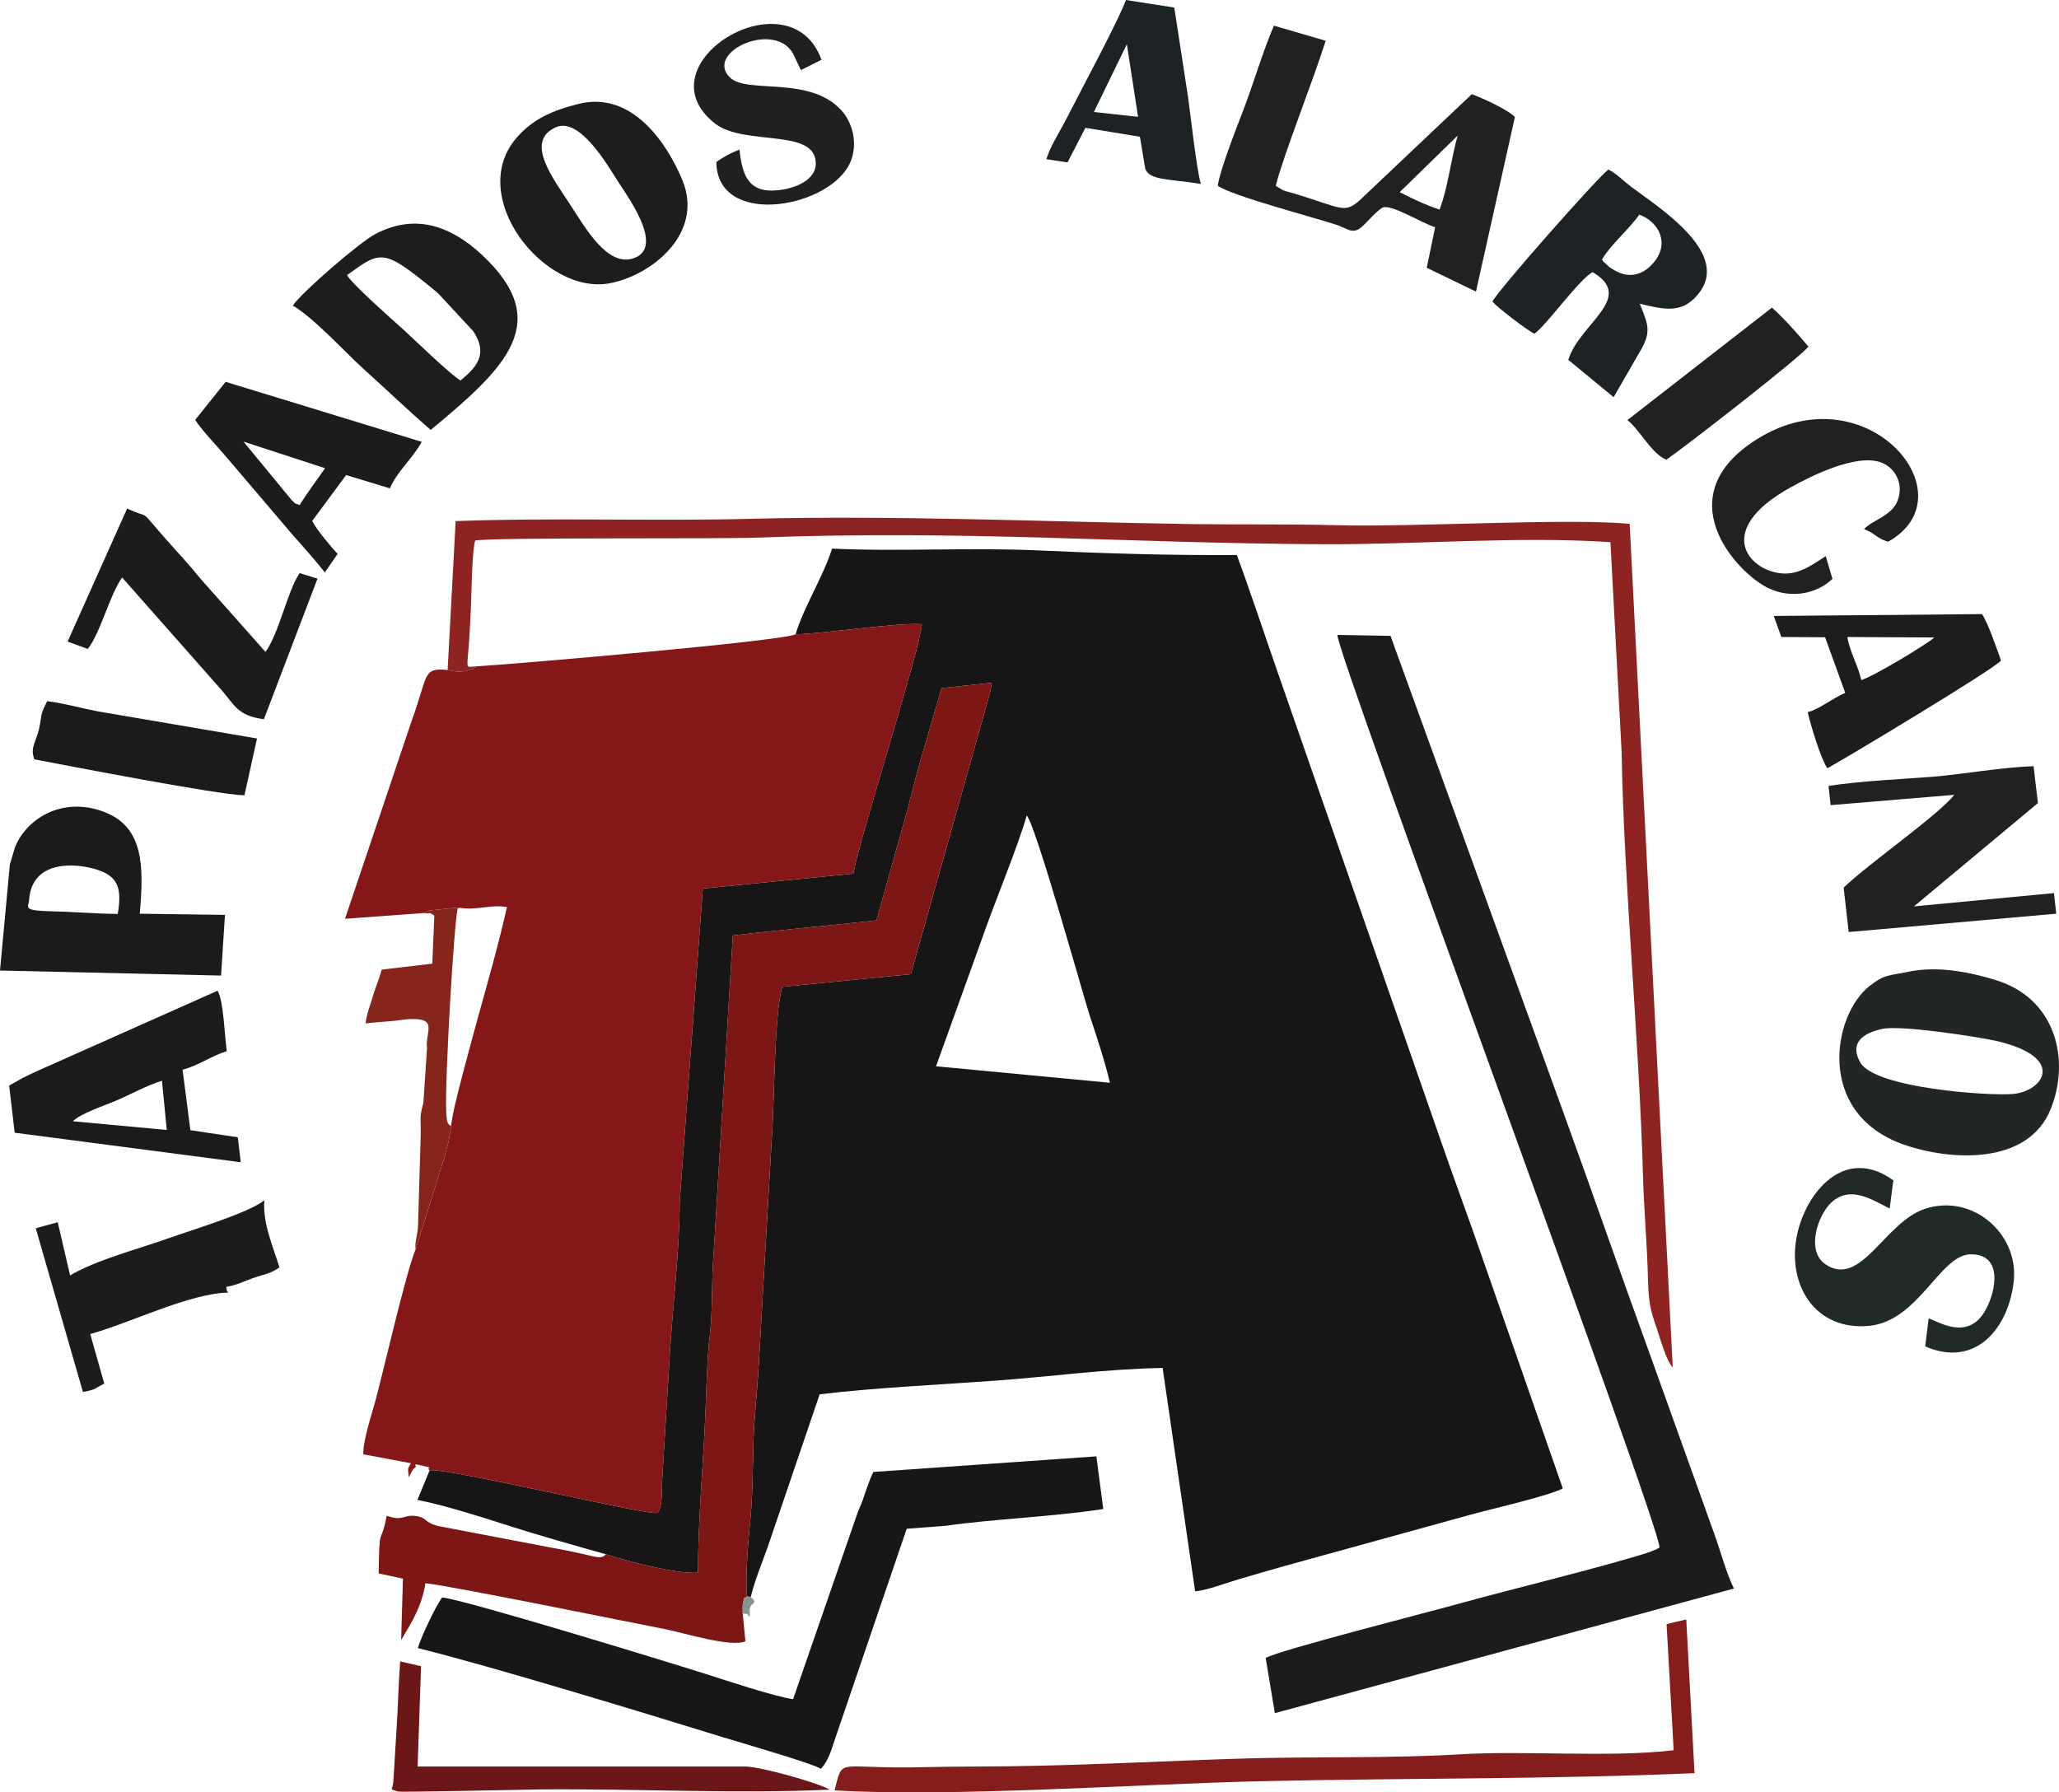
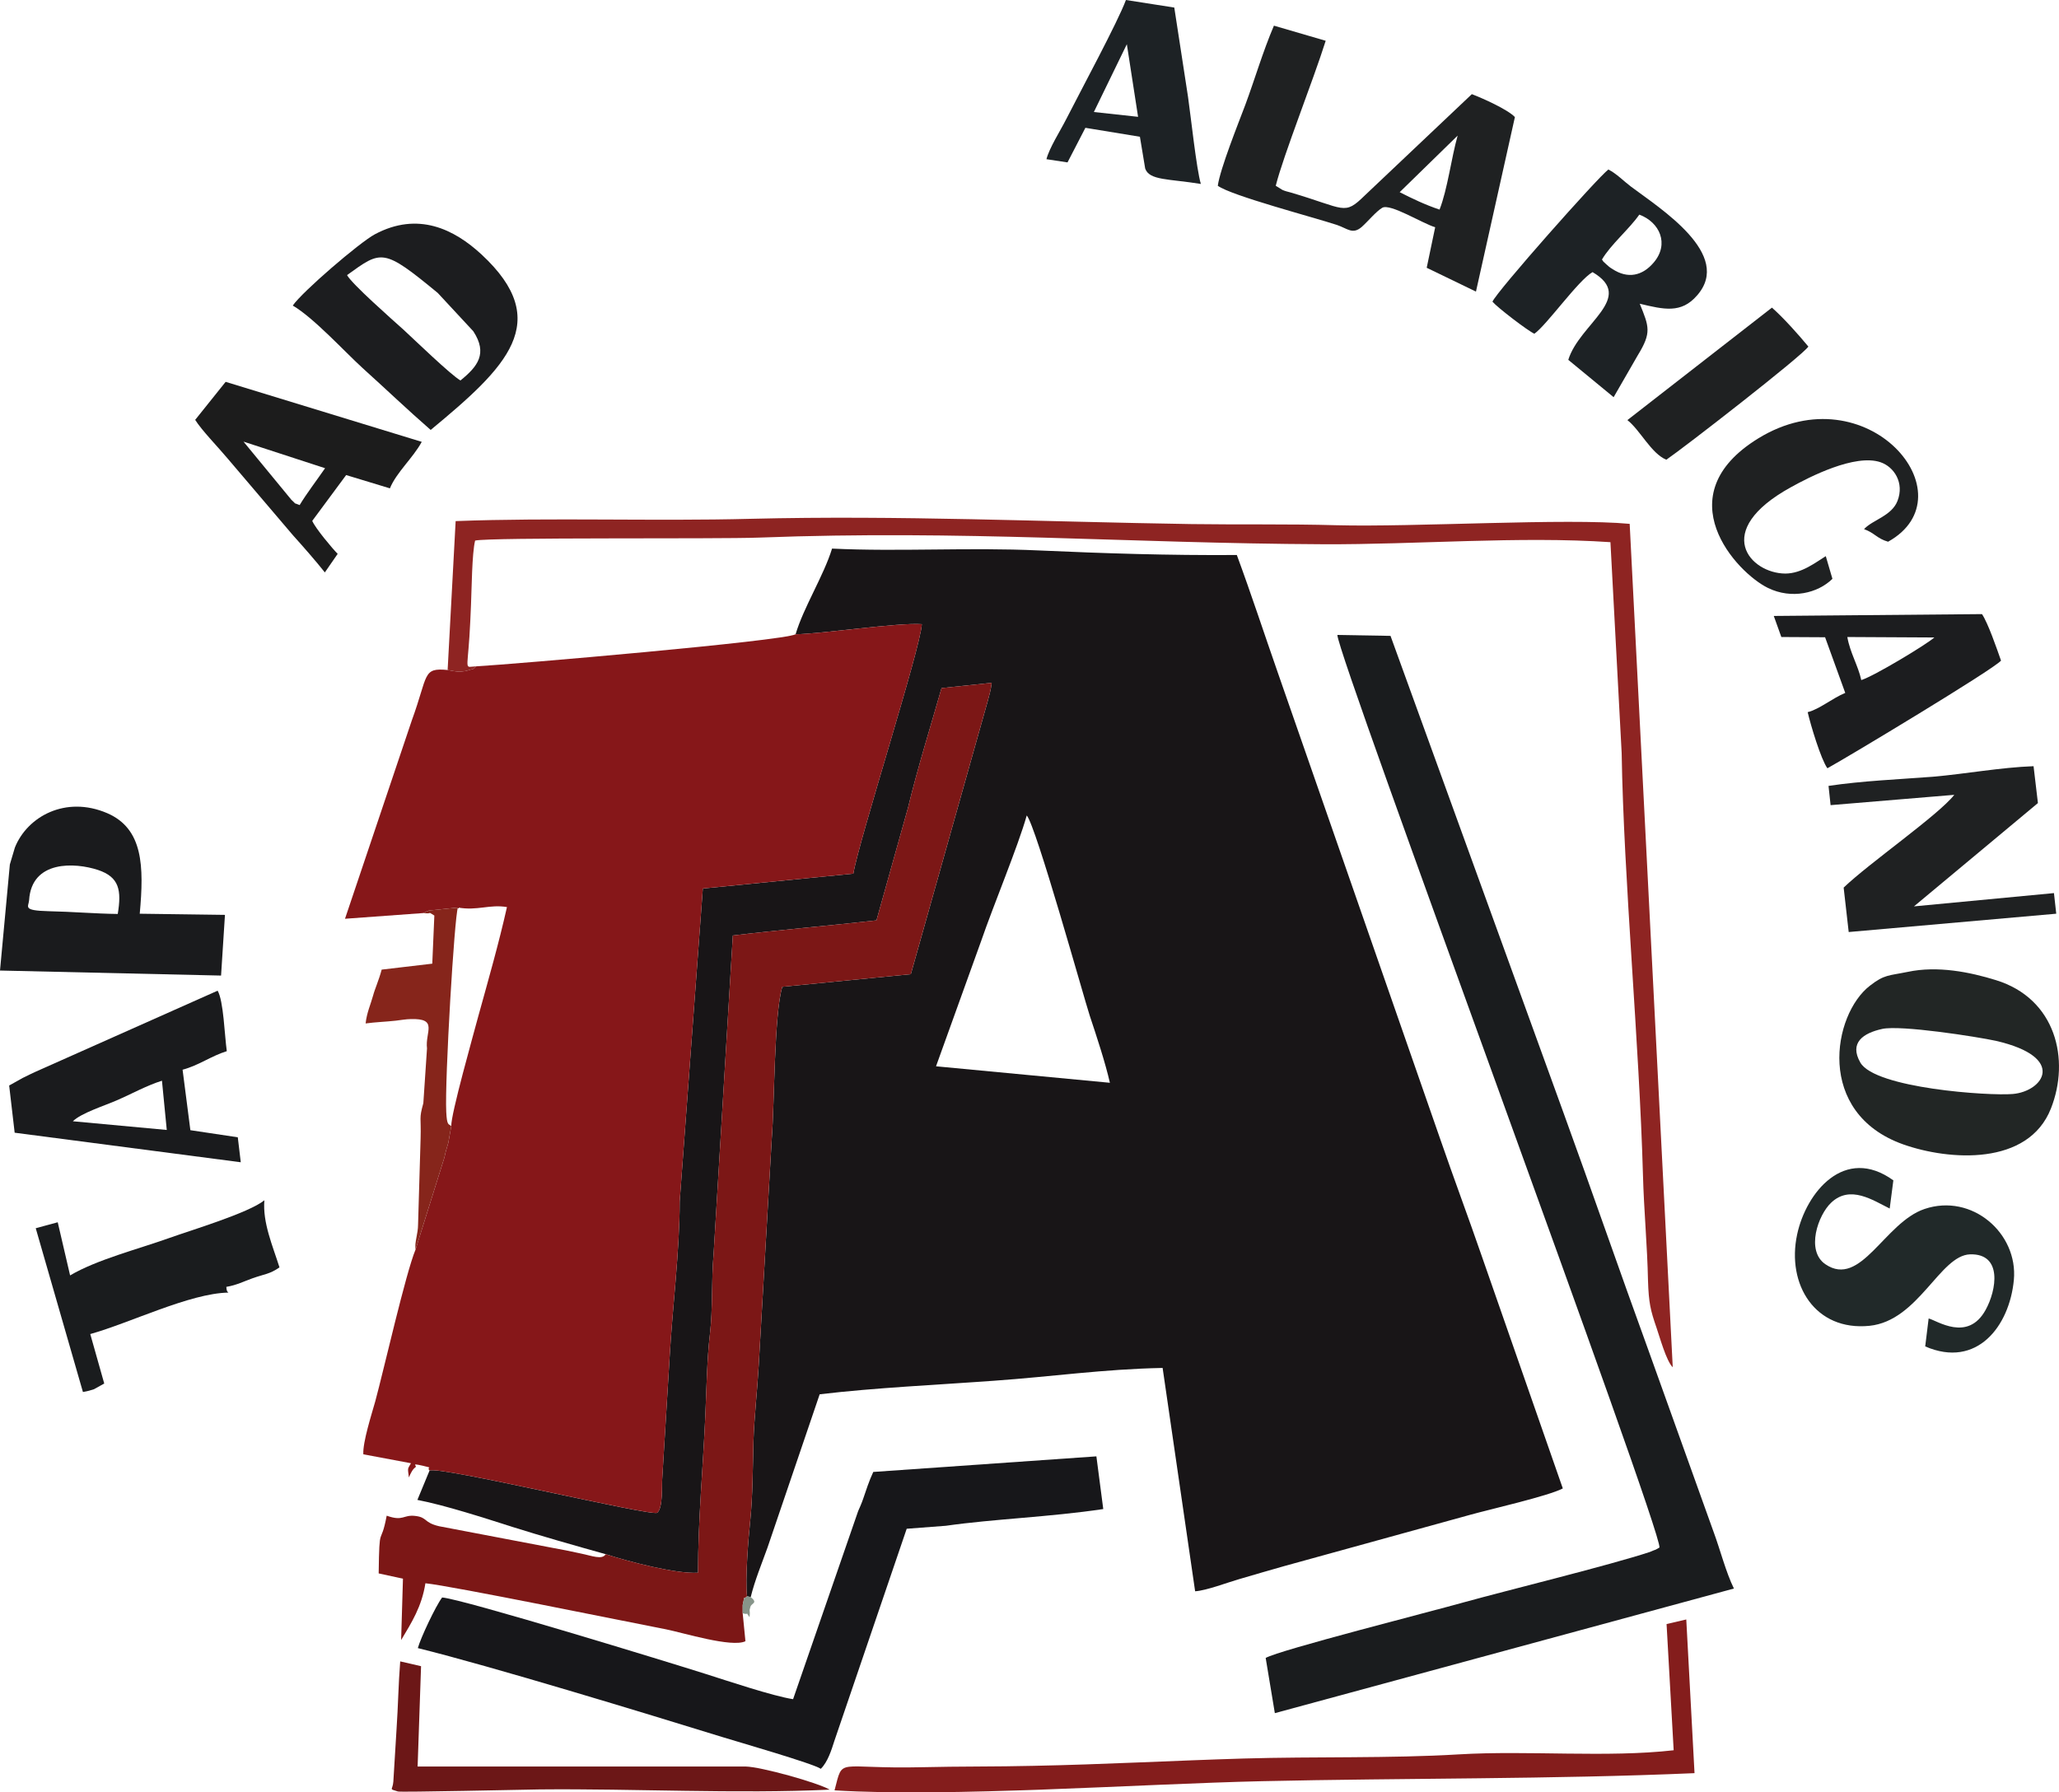
<svg xmlns="http://www.w3.org/2000/svg" version="1.1" id="Layer_1" x="0px" y="0px" width="294.28px" height="256.196px" viewBox="0 0 294.28 256.196" enable-background="new 0 0 294.28 256.196" xml:space="preserve">
  <g>
    <path fill-rule="evenodd" clip-rule="evenodd" fill="#181517" d="M140.231,134.5c1.768-5.141,5.271-13.522,6.515-17.942   c1.31,1.441,8.12,25.899,9.003,28.616c0.982,2.946,2.227,6.712,2.881,9.594l-24.85-2.357L140.231,134.5z M113.71,90.66   c3.536-0.033,14.734-1.703,18.041-1.441c-0.197,3.503-8.939,30.712-9.79,35.656l-21.511,2.128l-3.307,44.725   c0,7.104-1.047,15.289-1.44,22.296l-1.048,17.222c-0.098,1.016,0.131,4.29-0.72,4.977c-0.753,0.591-31.202-6.744-32.544-6.024   l-1.735,4.192c3.929,0.752,9.691,2.619,13.587,3.863c4.158,1.31,8.873,2.651,13.326,3.896c3.339,1.081,10.084,2.848,13.195,2.651   c0-7.563,0.72-15.061,1.047-22.525c0.164-3.699,0.229-7.989,0.655-11.591c0.426-3.568,0.197-7.759,0.524-11.426l2.75-45.543   c6.843-0.819,13.555-1.376,20.529-2.161l4.519-16.142c1.375-5.697,3.241-11.656,4.78-17.058l7.17-0.753   c-0.131,1.081-0.327,1.703-0.589,2.685l-10.968,38.961l-18.368,1.802c-1.179,3.798-1.113,16.763-1.506,21.642l-1.866,32.446   c-0.197,3.504-0.655,7.563-0.753,10.903c-0.098,3.602-0.098,7.759-0.458,11.295c-0.262,2.456-0.753,8.48-0.458,10.838l0.524,0.099   c0.589-2.391,1.604-4.846,2.39-7.04l7.465-21.937c7.989-0.95,16.829-1.343,24.851-1.932c8.381-0.59,15.716-1.67,24.164-1.834   l4.647,31.923c1.605-0.098,4.683-1.277,6.288-1.734c2.323-0.688,4.157-1.212,6.449-1.867l26.586-7.334   c2.685-0.752,11.197-2.685,13.227-3.766l-11.557-33.134c-1.933-5.598-4.027-11.197-5.927-16.698l-23.278-66.856   c-1.933-5.533-3.798-11.231-5.828-16.731c-9.823,0.065-18.826-0.229-28.354-0.655c-9.887-0.458-19.906,0.197-29.5-0.262   C117.737,82.278,114.823,86.862,113.71,90.66L113.71,90.66z" />
    <path fill-rule="evenodd" clip-rule="evenodd" fill="#861719" d="M113.71,90.66c-1.866,0.981-40.37,4.289-45.641,4.583   c-0.655,0.557-0.065,0.23-1.113,0.557c-0.36,0.13-0.72,0.163-1.113,0.197c-0.655,0.033-1.277-0.132-1.866-0.229   c-3.634-0.36-2.75,0.72-5.107,7.17l-9.561,28.387l11.23-0.819c0.099-0.065,0.262-0.131,0.36-0.196   c0.131-0.033,0.229-0.098,0.393-0.163l4.158-0.427c2.783,0.492,4.519-0.491,7.007-0.065c-1.179,5.239-2.652,10.38-4.093,15.585   c-0.688,2.587-3.961,14.145-3.863,15.716l-0.426,2.391c-0.262,0.917-0.36,1.146-0.557,2.096l-4.125,13.161   c-1.408,3.372-4.518,17.123-5.762,21.707c-0.524,1.867-1.801,5.828-1.703,7.563l6.81,1.276c-0.491,0.885-0.491,0.558-0.294,2.03   c0.229-0.557,0.524-1.179,0.917-1.44c0.36-0.229-0.818-0.655,1.081-0.229c1.703,0.425,0.426,0.065,0.95,0.687   c1.342-0.72,31.792,6.615,32.544,6.024c0.851-0.687,0.622-3.961,0.72-4.977l1.048-17.222c0.393-7.007,1.44-15.191,1.44-22.296   l3.307-44.725l21.511-2.128c0.851-4.944,9.593-32.152,9.79-35.656C128.444,88.957,117.246,90.627,113.71,90.66L113.71,90.66z" />
    <path fill-rule="evenodd" clip-rule="evenodd" fill="#1A1C1E" d="M237.177,221.198l-0.524,0.295c-0.032,0-0.785,0.296-0.817,0.328   c-5.73,1.898-20.333,5.468-26.717,7.236c-4.159,1.179-26.324,6.81-28.223,7.923l1.31,7.891l65.612-17.812   c-1.146-2.324-1.964-5.566-2.914-8.12l-9.266-25.833c-4.125-11.328-8.152-22.984-12.213-34.148l-24.687-68.069l-7.596-0.131   C191.176,93.869,237.538,218.612,237.177,221.198L237.177,221.198z" />
    <path fill-rule="evenodd" clip-rule="evenodd" fill="#7C1716" d="M86.568,222.148c-0.491,0.852-1.964,0.229-3.569-0.098   c-1.44-0.327-2.849-0.591-4.093-0.819l-16.141-3.077c-2.259-0.524-1.637-1.276-3.438-1.475c-1.735-0.196-1.669,0.819-4.06-0.032   c-0.884,4.682-1.048,0.753-1.146,8.251l3.471,0.754l-0.262,8.774c1.506-2.521,2.947-4.78,3.471-8.121   c3.831,0.395,28.452,5.437,34.378,6.582c2.456,0.491,9.429,2.652,11.361,1.702l-0.393-3.994c0-0.098,0-1.146,0-1.179   c0.36-1.703,0.065-0.655,0.622-1.244c-0.294-2.357,0.196-8.382,0.458-10.838c0.36-3.536,0.36-7.693,0.458-11.295   c0.099-3.34,0.557-7.399,0.753-10.903l1.866-32.446c0.393-4.879,0.327-17.844,1.506-21.642l18.368-1.802l10.968-38.961   c0.262-0.982,0.458-1.604,0.589-2.685l-7.17,0.753c-1.539,5.402-3.405,11.361-4.78,17.058l-4.519,16.142   c-6.974,0.785-13.686,1.342-20.529,2.161l-2.75,45.543c-0.327,3.667-0.098,7.857-0.524,11.426   c-0.425,3.602-0.491,7.892-0.655,11.591c-0.327,7.465-1.047,14.963-1.047,22.525C96.652,224.996,89.907,223.229,86.568,222.148   L86.568,222.148z" />
    <path fill-rule="evenodd" clip-rule="evenodd" fill="#17171A" d="M124.81,210.394c-0.623,1.343-1.015,2.587-1.441,3.831   c-0.196,0.59-0.557,1.409-0.72,1.769l-9.299,26.881c-2.947-0.459-9.364-2.619-12.475-3.602   c-4.944-1.571-34.705-10.707-37.685-10.936c-0.95,1.276-3.078,5.795-3.471,7.235c10.707,2.652,32.348,9.266,43.48,12.703   c2.227,0.688,13.129,3.831,14.111,4.552c0.982-0.95,1.54-2.718,1.932-3.962l10.347-30.351l5.599-0.426   c6.876-0.982,14.832-1.244,22.494-2.39l-0.982-7.532L124.81,210.394z" />
    <path fill-rule="evenodd" clip-rule="evenodd" fill="#8E2422" d="M63.977,95.768c0.589,0.098,1.211,0.262,1.866,0.229   c0.393-0.034,0.753-0.066,1.113-0.197c1.048-0.327,0.458,0,1.113-0.557c-1.67,0.065-1.31,0.787-0.982-4.191   c0.098-1.473,0.164-2.979,0.229-4.551c0.099-2.161,0.131-7.399,0.589-9.233c2.292-0.491,34.542-0.196,40.599-0.426   c29.369-1.113,52.418,0.819,80.642,0.95c13.194,0.065,28.059-1.179,41.024-0.295l1.604,30.123   c0.294,18.105,2.521,41.45,3.045,60.342c0.131,4.977,0.622,10.117,0.72,15.094c0.099,3.144,0.361,4.256,1.212,6.711   c0.426,1.212,1.407,4.813,2.324,5.665L232.92,74.878c-9.003-0.851-30.842,0.491-41.908,0.196   c-6.876-0.196-13.751-0.065-20.725-0.164c-21.151-0.328-41.778-1.277-62.995-0.753c-13.784,0.36-28.354-0.196-42.17,0.327   L63.977,95.768z" />
    <path fill-rule="evenodd" clip-rule="evenodd" fill="#1F2122" d="M205.746,29.958c-2.063-0.688-3.896-1.572-5.697-2.489   l8.284-8.087C207.416,22.624,206.892,27.044,205.746,29.958L205.746,29.958z M174.052,26.553   c1.899,1.408,13.751,4.518,17.025,5.599c1.539,0.524,2.227,1.408,3.536,0.295c0.982-0.884,2.063-2.227,2.946-2.75   c1.146-0.655,5.763,2.259,7.563,2.783l-1.212,5.795l7.04,3.405l5.566-24.949c-1.081-1.113-4.617-2.685-6.155-3.274l-15.291,14.471   c-3.012,2.947-2.717,1.899-10.64-0.425c-0.394-0.099-0.786-0.197-1.146-0.36l-0.949-0.589c1.08-4.322,5.369-15.094,7.138-20.726   l-7.399-2.16c-1.605,3.765-2.686,7.53-4.094,11.328C177.032,17.516,174.379,24.13,174.052,26.553L174.052,26.553z" />
    <path fill-rule="evenodd" clip-rule="evenodd" fill="#222625" d="M269.002,147.073c2.651-0.59,13.555,1.112,16.271,1.702   c10.215,2.357,6.744,7.236,2.391,7.596c-3.405,0.295-19.645-0.818-21.773-4.485C264.254,149.037,266.317,147.662,269.002,147.073   L269.002,147.073z M272.636,138.921c-2.718,0.556-3.307,0.359-5.37,1.963c-5.336,4.094-7.857,18.205,4.748,22.69   c6.58,2.325,17.877,3.111,21.117-5.14c2.751-6.975,0.721-15.684-7.857-18.335C281.575,138.953,276.925,138.003,272.636,138.921   L272.636,138.921z" />
    <path fill-rule="evenodd" clip-rule="evenodd" fill="#841D1C" d="M238.192,232.135l1.015,18.04c-9.461,1.081-20.823,0-30.711,0.589   c-9.789,0.59-20.659,0.296-30.678,0.59c-10.019,0.295-20.103,0.852-30.155,1.048c-5.271,0.131-10.607,0.065-15.846,0.196   c-12.441,0.295-11.263-1.571-12.541,3.308c16.404,1.014,43.678-0.917,61.128-1.311c20.431-0.458,41.385-0.262,61.783-1.146   l-1.179-21.969L238.192,232.135z" />
    <path fill-rule="evenodd" clip-rule="evenodd" fill="#1A1B1D" d="M16.829,130.637c-3.176-0.033-6.516-0.327-9.888-0.393   c-3.798-0.098-2.849-0.623-2.783-1.572c0.36-5.762,6.581-5.402,9.855-4.321C17.058,125.366,17.386,127.264,16.829,130.637   L16.829,130.637z M2.128,121.142l-0.72,2.423L0,138.725l31.595,0.719l0.557-8.676l-12.18-0.164   c0.622-6.81,0.491-12.146-4.649-14.373C9.364,113.677,3.896,116.722,2.128,121.142L2.128,121.142z" />
    <path fill-rule="evenodd" clip-rule="evenodd" fill="#1C1D1F" d="M49.603,39.322c4.944-3.569,5.141-3.896,12.966,2.554l5.075,5.468   c2.095,3.208,0.622,5.042-1.833,7.039c-1.375-0.786-6.516-5.762-8.152-7.268C56.053,45.673,50.258,40.566,49.603,39.322   L49.603,39.322z M41.844,43.676c2.979,1.735,7.399,6.581,9.986,8.938c3.34,3.012,6.45,5.991,9.724,8.84   c10.837-8.971,17.647-15.454,7.269-25.08c-3.896-3.602-9.069-6.188-15.257-2.881C51.371,34.672,43.186,41.712,41.844,43.676   L41.844,43.676z" />
    <path fill-rule="evenodd" clip-rule="evenodd" fill="#1D2225" d="M228.959,37.095c1.244-2.128,3.929-4.387,5.336-6.417   c2.915,1.08,4.322,4.191,2.063,6.843c-1.604,1.899-3.7,2.39-5.927,0.917c-0.393-0.229-0.589-0.425-0.884-0.688   C228.861,37.128,229.319,37.554,228.959,37.095L228.959,37.095z M213.309,43.12c0.721,0.851,5.042,4.158,5.991,4.584   c1.768-1.244,6.286-7.662,8.316-8.808c6.221,3.667-1.866,7.334-3.471,12.54l6.482,5.336l3.471-6.024   c1.965-3.209,1.604-4.027,0.262-7.334c3.438,0.818,5.927,1.44,8.186-1.179c5.173-5.861-5.238-12.409-9.43-15.552   c-1.048-0.786-2.029-1.833-3.24-2.456C228.402,25.309,213.866,41.712,213.309,43.12L213.309,43.12z" />
    <path fill-rule="evenodd" clip-rule="evenodd" fill="#1F2122" d="M261.34,112.334l0.295,2.75l17.68-1.474   c-2.292,2.914-12.212,9.79-15.813,13.26l0.721,6.351l29.663-2.619l-0.327-2.947l-20.006,1.899l17.714-14.766l-0.623-5.271   c-4.648,0.164-9.822,1.113-14.372,1.506C271.588,111.385,266.087,111.614,261.34,112.334L261.34,112.334z" />
    <path fill-rule="evenodd" clip-rule="evenodd" fill="#1A1B1D" d="M23.148,154.473l0.688,7.039l-13.424-1.244   c1.211-1.179,4.453-2.193,6.254-2.979C18.793,156.371,20.955,155.16,23.148,154.473L23.148,154.473z M1.31,155.16l0.786,6.745   l32.316,4.223l-0.426-3.568l-6.777-1.016l-1.113-8.644c2.325-0.621,4.093-1.964,6.319-2.651c-0.327-2.325-0.458-7.171-1.31-8.644   L5.075,153.196c-0.458,0.196-1.015,0.49-1.833,0.883L1.31,155.16z" />
-     <path fill-rule="evenodd" clip-rule="evenodd" fill="#1C1D1F" d="M79.496,18.171c3.34-1.408,7.236,5.271,8.677,7.531   c1.179,1.932,7.104,9.691,2.324,11.23c-3.7,1.211-6.81-4.322-8.971-7.629C79.136,25.603,74.847,20.168,79.496,18.171L79.496,18.171   z M82.639,14.864c-3.798,0.949-6.516,2.226-8.709,4.715c-7.498,8.414,3.929,22.788,13.326,20.889   c5.894-1.146,13.391-7.105,10.281-14.701C95.342,20.463,90.3,12.9,82.639,14.864L82.639,14.864z" />
    <path fill-rule="evenodd" clip-rule="evenodd" fill="#212929" d="M275.648,188.457l-0.49,3.995   c7.399,3.208,12.049-2.914,12.67-9.495c0.623-6.68-5.991-12.441-12.769-10.149c-5.729,1.932-9.103,11.361-14.177,7.891   c-2.815-1.933-1.048-7.04,0.852-8.808c2.717-2.554,5.959-0.327,8.349,0.852l0.523-4.027c-6.974-5.042-12.474,1.735-13.751,7.728   c-1.54,7.169,2.587,13.849,10.346,13.063c7.007-0.72,10.052-10.084,14.374-10.215c4.682-0.131,3.765,5.141,2.227,7.923   C281.248,191.896,276.794,188.72,275.648,188.457L275.648,188.457z" />
-     <path fill-rule="evenodd" clip-rule="evenodd" fill="#1A1C1E" d="M9.659,91.708l2.881,1.047c1.833-2.292,3.078-7.596,4.911-10.215   l14.111,15.978c1.997,2.259,2.325,3.765,6.156,4.289l7.662-20.104l-2.554-0.786c-1.735,2.521-2.946,8.612-4.879,11.264   l-9.364-10.543c-1.571-1.965-3.078-3.536-4.748-5.435c-4.42-5.009-1.932-2.75-5.664-4.519L9.659,91.708z" />
    <path fill-rule="evenodd" clip-rule="evenodd" fill="#1A1C1E" d="M10.019,182.302l-1.768-7.596l-3.143,0.852l6.745,23.41   c0.753-0.131,1.047-0.229,1.571-0.393l1.474-0.819l-1.998-7.072c5.665-1.571,14.21-5.828,19.743-5.926l-0.13-0.131   c-0.034-0.065-0.132-0.099-0.165-0.688c1.441-0.229,2.587-0.818,3.7-1.211c1.736-0.623,2.488-0.59,3.897-1.572   c-0.982-3.11-2.423-6.385-2.161-9.593c-2.193,1.801-10.707,4.354-13.522,5.369C19.678,178.569,13.85,180.043,10.019,182.302   L10.019,182.302z" />
    <path fill-rule="evenodd" clip-rule="evenodd" fill="#1C1D1F" d="M266.022,97.208c-0.458-2.096-1.604-3.897-1.996-6.156   l12.441,0.066C275.223,92.198,267.824,96.652,266.022,97.208L266.022,97.208z M253.515,88.041l1.081,3.011l6.253,0.034l2.881,7.955   c-1.898,0.787-3.667,2.325-5.369,2.751c0.425,1.866,1.899,6.745,2.815,8.021c2.816-1.539,23.771-14.144,24.818-15.388   c-0.622-1.768-1.834-5.305-2.718-6.647L253.515,88.041z" />
    <path fill-rule="evenodd" clip-rule="evenodd" fill="#1C1C1C" d="M34.804,63.125l11.656,3.798c-1.146,1.67-2.652,3.634-3.634,5.271   c-1.146-0.491-0.229,0.098-1.179-0.753L34.804,63.125z M27.896,60.014c0.917,1.473,3.307,3.929,4.617,5.5l9.364,11.001   c1.244,1.375,3.372,3.798,4.551,5.304l1.833-2.652c-0.688-0.688-3.176-3.634-3.634-4.715l4.846-6.548l6.254,1.899   c0.917-2.259,3.307-4.354,4.551-6.646L32.25,54.579L27.896,60.014z" />
    <path fill-rule="evenodd" clip-rule="evenodd" fill="#1F2122" d="M261.897,82.736l-0.949-3.241   c-1.44,0.884-3.438,2.488-5.796,2.488c-4.977-0.033-10.607-6.057,0.819-12.344c2.651-1.473,9.166-4.813,12.801-3.568   c1.933,0.655,3.438,2.946,2.423,5.533c-0.851,2.161-3.535,2.685-4.779,4.027c1.539,0.557,1.833,1.342,3.438,1.801   c11.853-6.614-2.979-24.327-18.564-14.766c-13.293,8.185-3.109,19.186,1.407,21.38C256.069,85.683,259.801,84.799,261.897,82.736   L261.897,82.736z" />
-     <path fill-rule="evenodd" clip-rule="evenodd" fill="#1E2021" d="M105.688,21.38c-1.44,0.589-1.997,0.884-3.307,1.768   c0.098,9.2,15.257,6.777,18.827,0.688c1.538-2.652,0.851-6.057-0.917-8.022c-4.583-5.107-13.555-2.292-16.01-4.78   c-3.667-3.733,7.072-8.415,9.298-2.881l0.884,1.866l2.946-1.474c-4.485-12.441-26.094,0.623-15.191,9.135   c4.256,3.274,14.569,0.524,14.373,5.828c-0.131,2.554-3.667,3.7-6.286,3.732C106.867,27.273,106.049,24.785,105.688,21.38   L105.688,21.38z" />
    <path fill-rule="evenodd" clip-rule="evenodd" fill="#1D2225" d="M161.053,6.319l1.605,10.379l-6.318-0.688L161.053,6.319z    M149.562,22.755l3.012,0.458l2.555-4.944l7.792,1.277l0.754,4.551c0.621,1.703,3.272,1.44,7.955,2.194   c-0.621-2.063-1.44-9.724-1.833-12.442c-0.688-4.354-1.278-8.448-1.965-12.77L160.922,0c-1.146,3.11-6.449,12.933-8.513,16.992   C151.494,18.793,149.987,21.118,149.562,22.755L149.562,22.755z" />
-     <path fill-rule="evenodd" clip-rule="evenodd" fill="#1A1B1D" d="M4.911,108.537c3.962,0.753,26.39,5.107,30.024,5.14l1.8-8.12   l-22.689-3.863c-2.39-0.458-5.107-1.211-7.301-1.474c-1.113,2.161-0.688,1.833-1.179,4.027   C5.075,106.245,4.289,106.867,4.911,108.537L4.911,108.537z" />
    <path fill-rule="evenodd" clip-rule="evenodd" fill="#6C1717" d="M118.588,255.806c-1.735-1.014-9.855-3.273-12.016-3.306H59.688   l0.491-14.341l-2.979-0.688c-0.262,3.308-0.295,6.32-0.524,9.691l-0.458,7.499c-0.098,1.276-0.72,0.981,0.655,1.407   c0.393,0.131,18.008-0.263,20.267-0.295C90.726,255.643,105.197,256.429,118.588,255.806L118.588,255.806z" />
    <path fill-rule="evenodd" clip-rule="evenodd" fill="#1F2122" d="M232.593,60.047c1.833,1.44,3.405,4.78,5.565,5.664   c2.456-1.67,19.416-14.832,20.301-16.174c-1.44-1.735-3.471-4.027-5.206-5.566L232.593,60.047z" />
    <path fill-rule="evenodd" clip-rule="evenodd" fill="#86251B" d="M60.539,130.506c1.408,0.196,0.426-0.327,1.539,0.359   l-0.295,6.877l-7.235,0.852c-0.36,1.407-1.015,2.881-1.211,3.667c-0.36,1.31-0.917,2.488-1.081,4.026   c1.44-0.196,2.783-0.229,4.289-0.393c0.589-0.065,1.539-0.229,2.128-0.229c4.027-0.131,2.063,1.834,2.357,4.191l-0.524,7.824   c-0.655,2.357-0.294,1.867-0.393,5.107l-0.36,12.213c0,1.408-0.524,2.521-0.36,3.602l4.125-13.161   c0.197-0.95,0.295-1.179,0.557-2.096l0.426-2.391c-0.393-0.327-0.622-0.032-0.72-2.03c-0.229-4.55,1.179-28.092,1.669-29.205   l-4.158,0.427c-0.164,0.065-0.262,0.13-0.393,0.163C60.801,130.375,60.637,130.44,60.539,130.506L60.539,130.506z" />
    <path fill-rule="evenodd" clip-rule="evenodd" fill="#87958A" d="M106.147,230.596c1.081,0.327,0.262-0.393,0.982,0.557   c0.131-1.212-0.131-0.654,0.131-1.506c0.164-0.523,1.113-0.491,0.033-1.375l-0.524-0.099c-0.557,0.589-0.262-0.459-0.622,1.244   C106.147,229.45,106.147,230.498,106.147,230.596L106.147,230.596z" />
  </g>
</svg>